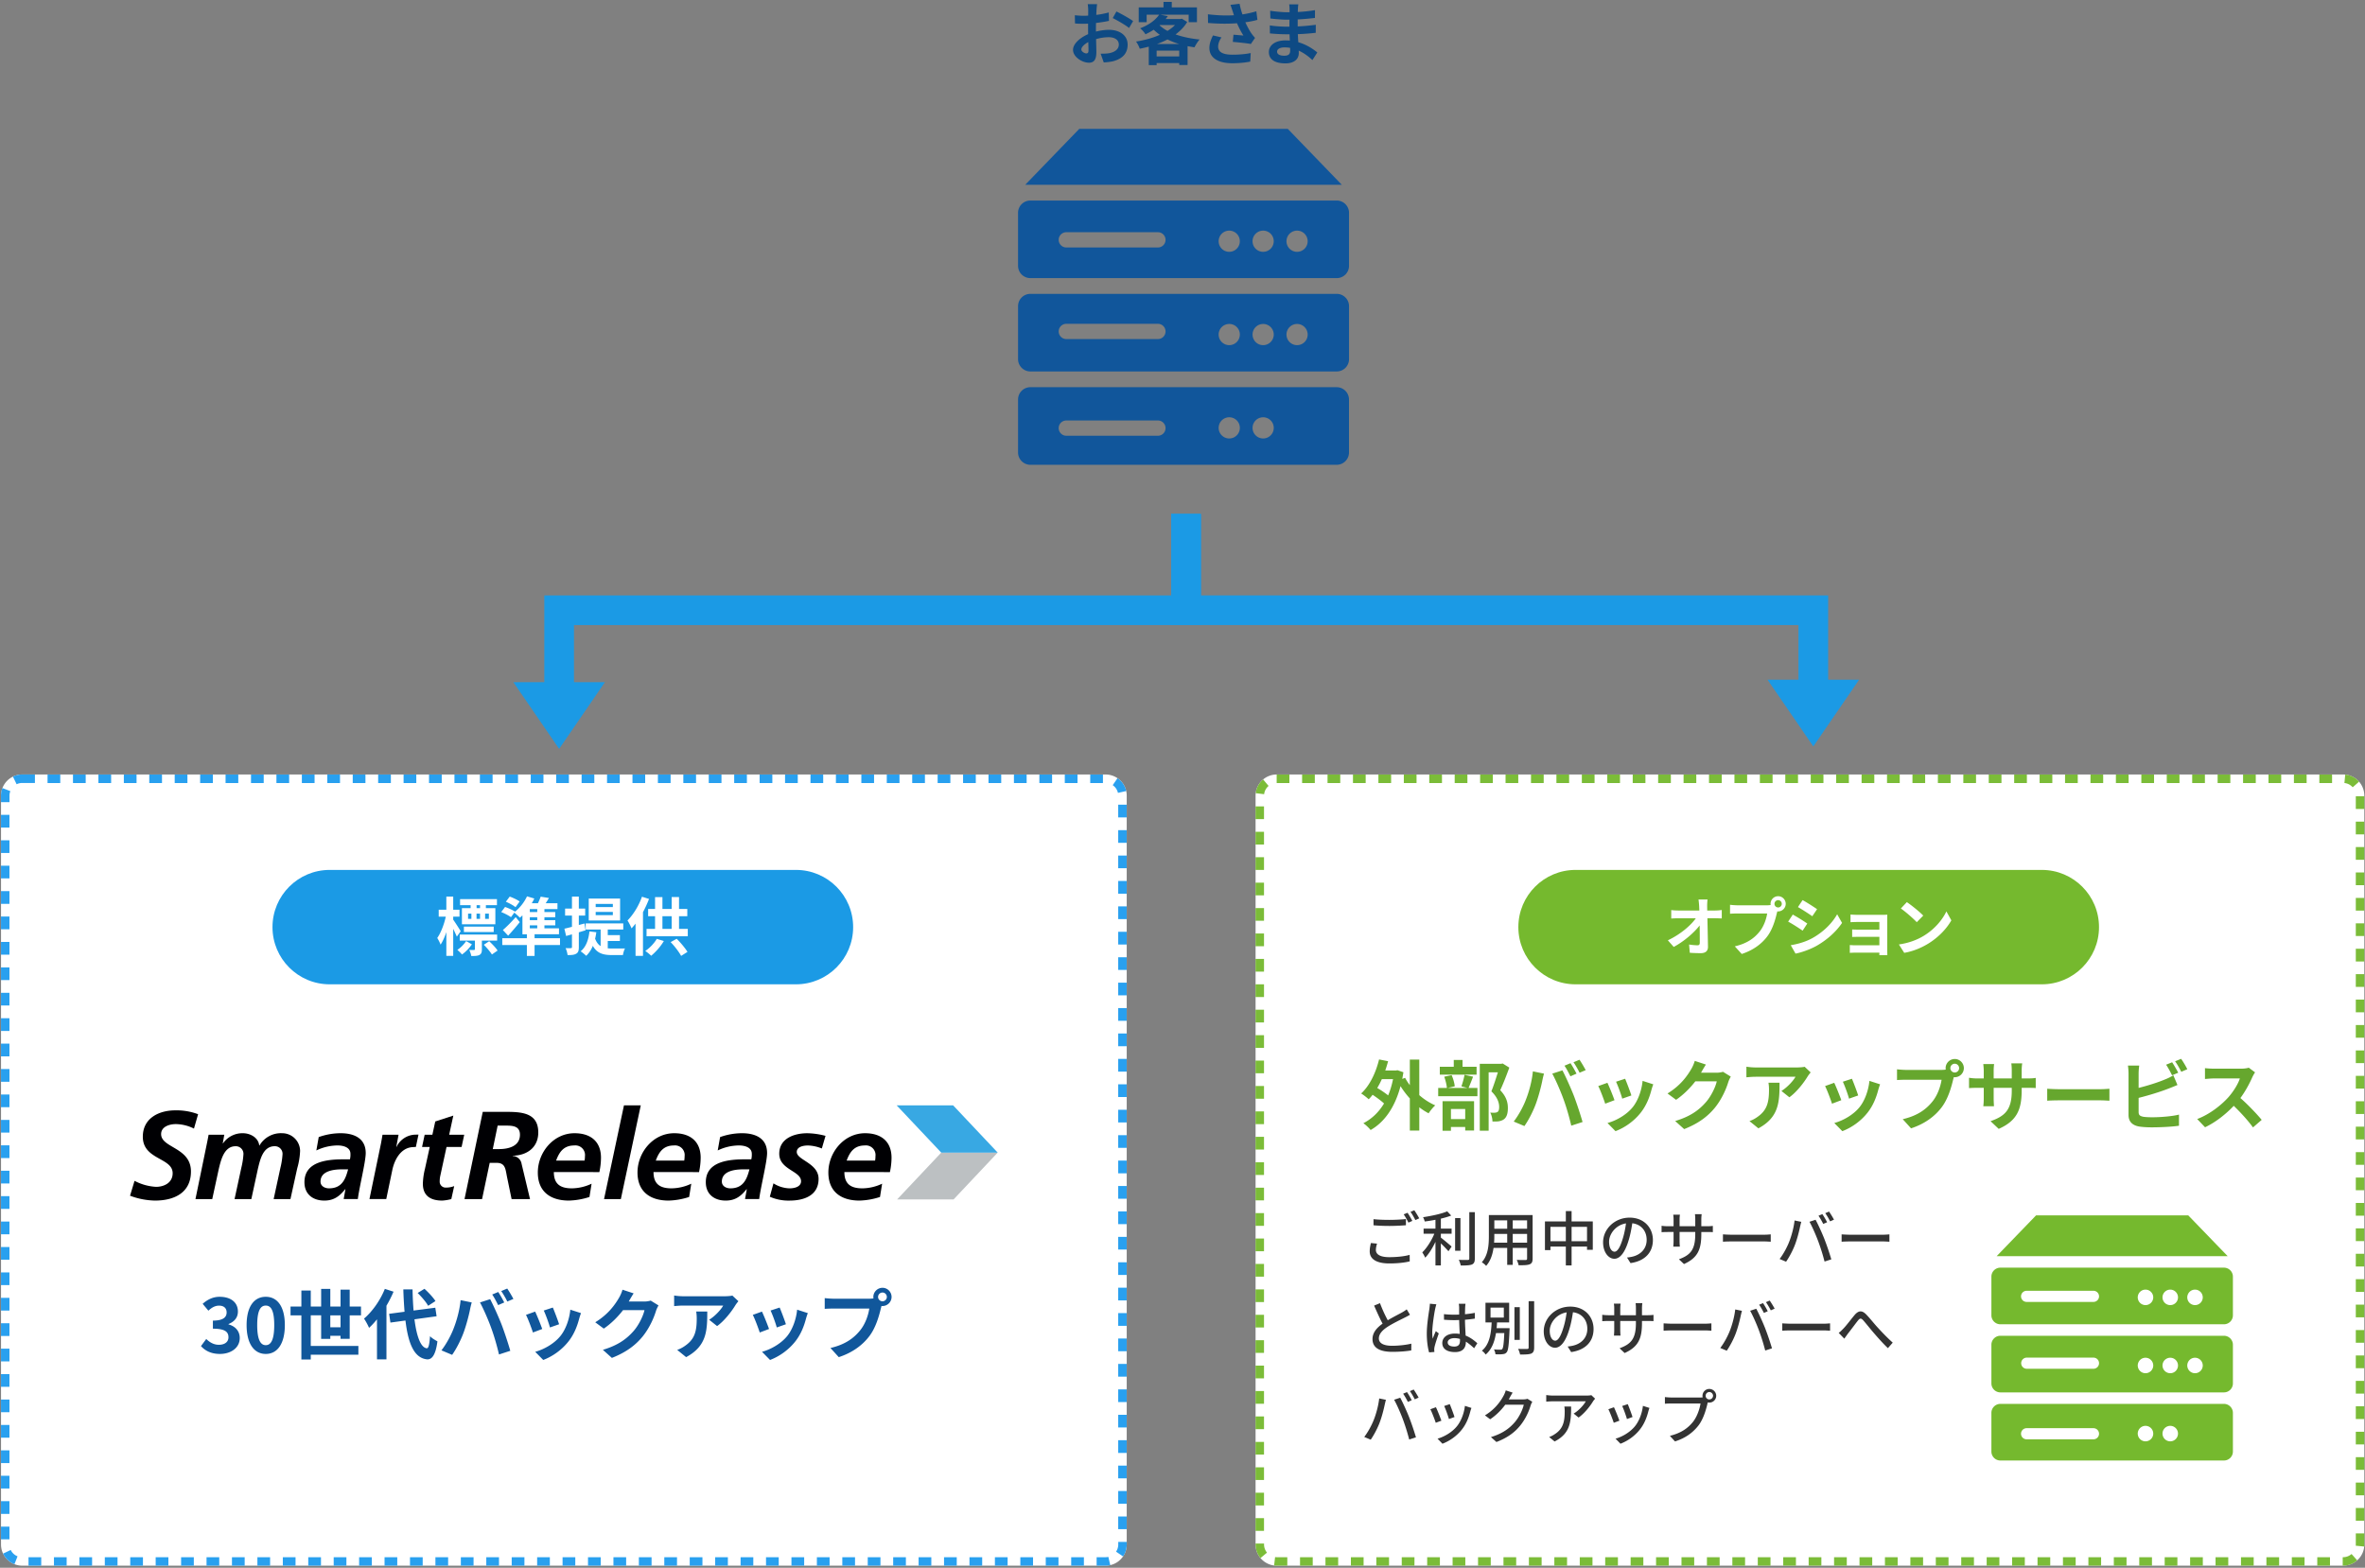
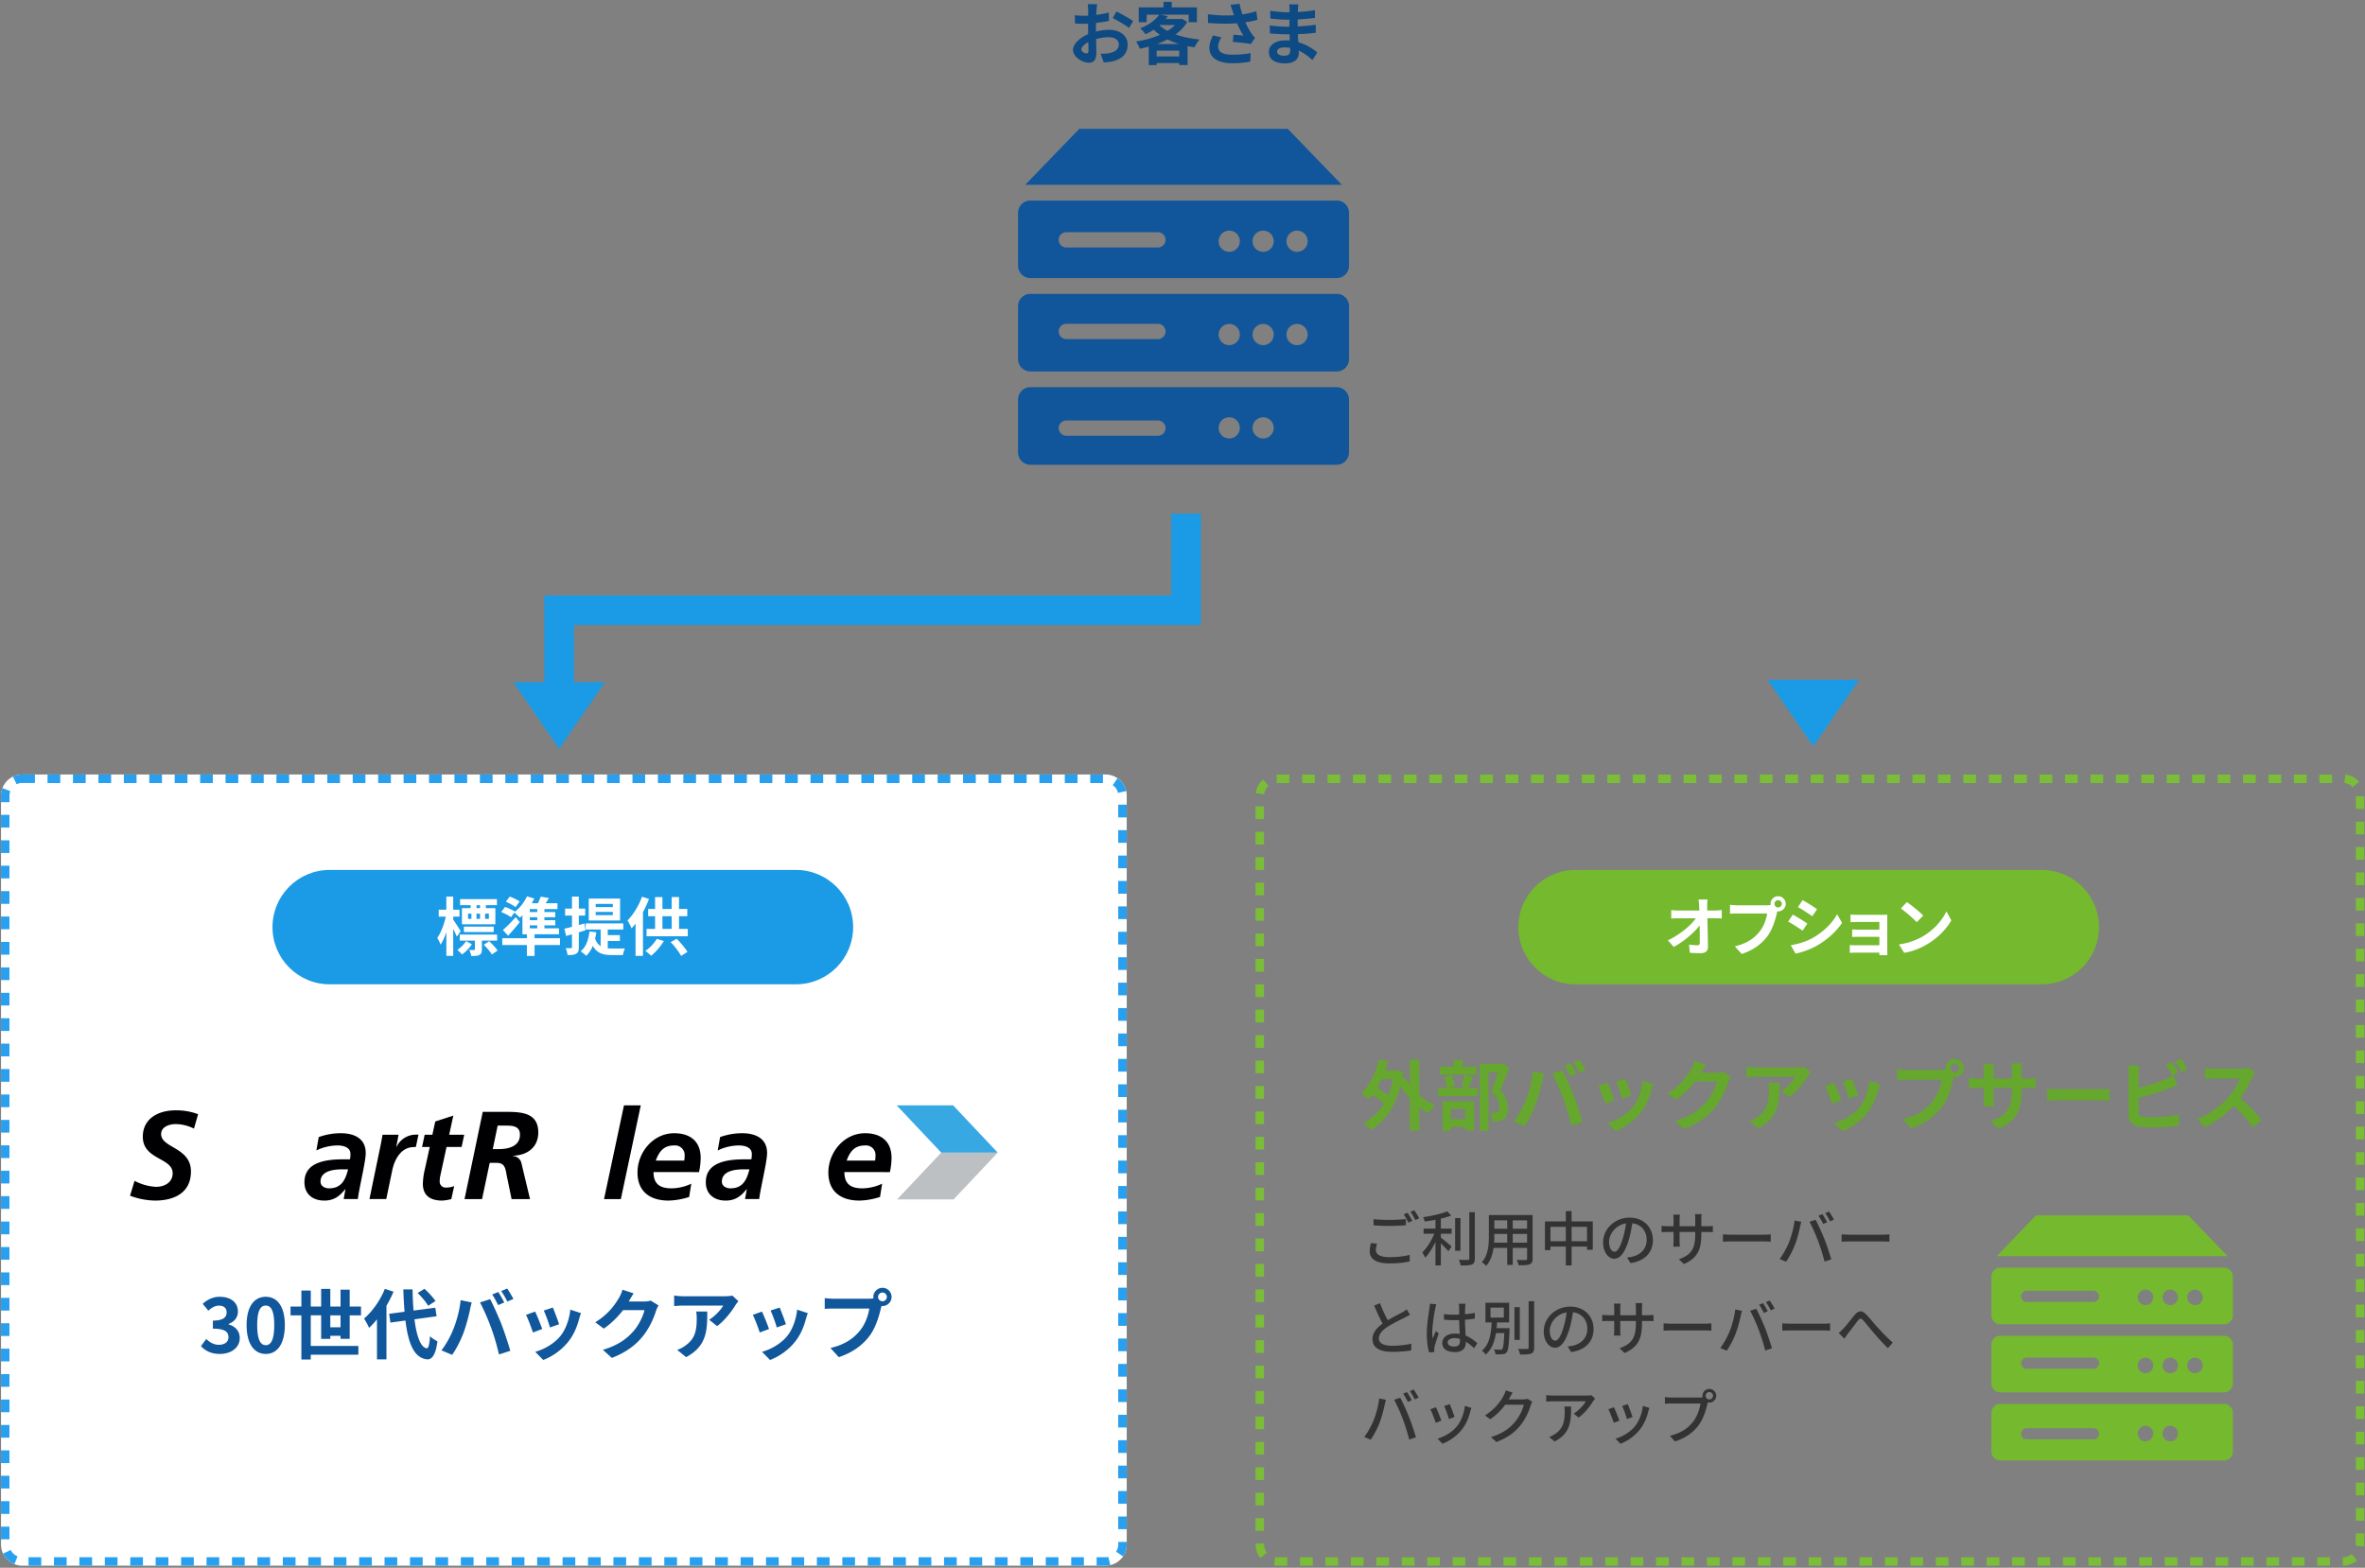
<svg xmlns="http://www.w3.org/2000/svg" version="1.1" x="0" y="0" width="558" height="370" viewBox="0 0 558 370" xml:space="preserve">
  <rect x="0" y="0" width="558" height="370" fill="#808080" stroke="none" />
  <style type="text/css">.st0{fill:#75b92e}.st1{enable-background:new}.st2{fill:#fff}.st3{fill:#1b9ae5}.st32{fill:#11569b}.st77{fill:#000003}</style>
  <g id="sv_x5F_case">
    <g class="st1">
      <path d="M258.707 2.378c-.016.352-.032.736-.048 1.137a19.705 19.705 0 002.945-.577l.048 1.985c-.912.208-2.017.368-3.057.496-.016.48-.016.977-.016 1.44v.593c1.088-.272 2.193-.417 3.073-.417 2.465 0 4.402 1.281 4.402 3.49 0 1.889-.992 3.312-3.537 3.953-.736.16-1.441.208-2.097.256l-.736-2.064c.72 0 1.409-.016 1.969-.112 1.297-.24 2.321-.88 2.321-2.049 0-1.088-.96-1.729-2.353-1.729-.993 0-2.033.16-3.009.448.032 1.265.064 2.513.064 3.058 0 1.984-.704 2.513-1.761 2.513-1.553 0-3.746-1.345-3.746-3.041 0-1.393 1.601-2.85 3.57-3.698-.016-.384-.016-.768-.016-1.136V5.579c-.304.016-.592.032-.849.032-1.072 0-1.697-.017-2.241-.08l-.032-1.938a17.79 17.79 0 002.209.129c.288 0 .608-.017.929-.032.016-.561.016-1.024.016-1.297 0-.336-.064-1.12-.112-1.408h2.209c-.049.288-.113.977-.145 1.393zm-2.401 10.227c.288 0 .512-.128.512-.672 0-.4-.016-1.137-.048-2.001-.977.528-1.633 1.185-1.633 1.745 0 .497.753.928 1.169.928zm11.044-7.634l-.96 1.633c-.769-.656-2.865-1.856-3.858-2.337l.88-1.553c1.233.592 3.09 1.648 3.938 2.257zm12.767.208c-.688 1.152-1.633 2.113-2.753 2.945 1.665.592 3.601.992 5.666 1.2-.4.448-.944 1.297-1.2 1.841a45.582 45.582 0 01-1.633-.271v4.449h-1.969v-.464h-5.33v.496h-1.857v-4.37c-.704.192-1.409.353-2.129.496-.16-.512-.56-1.296-.88-1.696 1.953-.304 3.922-.832 5.618-1.585a13.01 13.01 0 01-1.44-1.2 15.89 15.89 0 01-1.953 1.072c-.256-.448-.849-1.12-1.265-1.408 2.225-.849 3.698-2.033 4.498-3.218h-2.945v1.777h-1.873V1.737h5.843V.441h1.953v1.296h5.938v3.506h-1.953V3.466h-6.69l1.777.353c-.16.224-.336.448-.512.672h3.489l.32-.08 1.28.768zm-1.888 8.132V11.95h-5.33v1.361h5.33zm-.033-2.93a17.39 17.39 0 01-2.737-1.072c-.769.4-1.601.769-2.465 1.072h5.202zm-4.61-4.402a9.299 9.299 0 001.873 1.312c.672-.416 1.28-.881 1.761-1.377h-3.554l-.08.065zm16.721-4.833l2.161-.257c.16.849.4 1.713.672 2.514a24.276 24.276 0 003.282-.736l.256 2.017c-.816.24-1.841.433-2.849.576.464 1.04 1.024 2.033 1.424 2.609.272.4.577.752.865 1.072l-.993 1.44c-.896-.176-2.913-.384-4.258-.496l.16-1.696c.785.063 1.841.159 2.337.191a21.024 21.024 0 01-1.504-2.896c-1.905.144-4.098.159-6.835-.064l-.032-2.049c2.401.288 4.45.336 6.146.224-.128-.367-.224-.704-.32-.976-.128-.369-.304-.945-.512-1.473zm-2.897 9.843c0 1.345 1.2 1.921 3.393 1.921 1.745 0 3.153-.16 4.29-.385l-.112 2.018c-.912.176-2.353.384-4.306.384-3.265-.016-5.33-1.28-5.33-3.585 0-.977.304-1.89.848-2.978l2.001.464c-.512.753-.784 1.457-.784 2.161zm18.818-8.819c-.016.16-.016.399-.016.656a33.393 33.393 0 004.05-.433l-.016 1.841a61.397 61.397 0 01-4.066.353v1.648a49.244 49.244 0 004.274-.384l-.016 1.889c-1.44.16-2.689.271-4.226.319.032.608.064 1.265.112 1.905 2.017.576 3.554 1.648 4.482 2.417l-1.152 1.793c-.864-.801-1.953-1.649-3.233-2.226.016.225.016.417.016.593 0 1.36-1.041 2.417-3.153 2.417-2.561 0-3.906-.977-3.906-2.673 0-1.617 1.489-2.754 3.954-2.754.336 0 .672.017.993.049-.032-.497-.048-1.009-.064-1.489h-.833c-.928 0-2.753-.08-3.81-.208l-.016-1.889c1.041.192 3.009.304 3.858.304h.768c0-.527 0-1.104.016-1.648h-.592c-1.008 0-2.865-.144-3.921-.288l-.048-1.824c1.152.191 2.977.352 3.954.352h.625v-.752c0-.304-.032-.801-.096-1.104h2.161c-.051.32-.083.72-.099 1.136zm-3.233 10.98c.848 0 1.409-.24 1.409-1.169 0-.176 0-.4-.016-.688a9.024 9.024 0 00-1.312-.111c-1.137 0-1.761.448-1.761.992-.001.608.575.976 1.68.976z" fill="#0e4a84" />
    </g>
    <g id="グループ_18413_00000003814933412526900910000006873678443444036262_" transform="translate(20.4 175.286)">
      <g id="長方形_5024_00000039119645419224129910000003632985923667013798_">
        <path class="st2" d="M-25.159 7.502h255.6a5 5 0 015 5v176.727a5 5 0 01-5 5h-255.6a5 5 0 01-5-5V12.502a5 5 0 015-5z" transform="translate(10)" />
        <path d="M230.441 194.229h-2.102v-2h2.102c.227 0 .452-.025.667-.074l.446 1.949a4.984 4.984 0 01-1.113.125zm-5.102 0h-3v-2h3v2zm-6 0h-3v-2h3v2zm-6 0h-3v-2h3v2zm-6 0h-3v-2h3v2zm-6 0h-3v-2h3v2zm-6 0h-3v-2h3v2zm-6 0h-3v-2h3v2zm-6 0h-3v-2h3v2zm-6 0h-3v-2h3v2zm-6 0h-3v-2h3v2zm-6 0h-3v-2h3v2zm-6 0h-3v-2h3v2zm-6 0h-3v-2h3v2zm-6 0h-3v-2h3v2zm-6 0h-3v-2h3v2zm-6 0h-3v-2h3v2zm-6 0h-3v-2h3v2zm-6 0h-3v-2h3v2zm-6 0h-3v-2h3v2zm-6 0h-3v-2h3v2zm-6 0h-3v-2h3v2zm-6 0h-3v-2h3v2zm-6 0h-3v-2h3v2zm-6 0h-3v-2h3v2zm-6 0h-3v-2h3v2zm-6 0h-3v-2h3v2zm-6 0h-3v-2h3v2zm-6 0h-3v-2h3v2zm-6 0h-3v-2h3v2zm-6 0h-3v-2h3v2zm-6 0h-3v-2h3v2zm-6 0h-3v-2h3v2zm-6 0h-3v-2h3v2zm-6 0h-3v-2h3v2zm-6 0h-3v-2h3v2zm-6 0h-3v-2h3v2zm-6 0h-3v-2h3v2zm-6 0h-3v-2h3v2zm-6 0h-3v-2h3v2zm-6 0h-3v-2h3v2zm-6 0h-3v-2h3v2zm-6 0h-3v-2h3v2zm-6.332-.347a4.99 4.99 0 01-2.679-2.497l1.805-.863a2.988 2.988 0 001.607 1.499l-.733 1.861zm261.571-1.844l-1.654-1.123a2.997 2.997 0 00.518-1.687v-.612h2v.612a4.997 4.997 0 01-.864 2.81zm-262.737-4.025h-2v-3h2v3zm263.6-2.397h-2v-3h2v3zm-263.6-3.603h-2v-3h2v3zm263.6-2.397h-2v-3h2v3zm-263.6-3.603h-2v-3h2v3zm263.6-2.397h-2v-3h2v3zm-263.6-3.603h-2v-3h2v3zm263.6-2.397h-2v-3h2v3zm-263.6-3.603h-2v-3h2v3zm263.6-2.397h-2v-3h2v3zm-263.6-3.603h-2v-3h2v3zm263.6-2.397h-2v-3h2v3zm-263.6-3.603h-2v-3h2v3zm263.6-2.397h-2v-3h2v3zm-263.6-3.603h-2v-3h2v3zm263.6-2.397h-2v-3h2v3zm-263.6-3.603h-2v-3h2v3zm263.6-2.397h-2v-3h2v3zm-263.6-3.603h-2v-3h2v3zm263.6-2.397h-2v-3h2v3zm-263.6-3.603h-2v-3h2v3zm263.6-2.397h-2v-3h2v3zm-263.6-3.603h-2v-3h2v3zm263.6-2.397h-2v-3h2v3zm-263.6-3.603h-2v-3h2v3zm263.6-2.397h-2v-3h2v3zm-263.6-3.603h-2v-3h2v3zm263.6-2.397h-2v-3h2v3zm-263.6-3.603h-2v-3h2v3zm263.6-2.397h-2v-3h2v3zm-263.6-3.603h-2v-3h2v3zm263.6-2.397h-2v-3h2v3zm-263.6-3.603h-2v-3h2v3zm263.6-2.397h-2v-3h2v3zm-263.6-3.603h-2v-3h2v3zm263.6-2.397h-2v-3h2v3zm-263.6-3.603h-2v-3h2v3zm263.6-2.397h-2v-3h2v3zm-263.6-3.603h-2v-3h2v3zm263.6-2.397h-2v-3h2v3zm-263.6-3.603h-2v-3h2v3zm263.6-2.397h-2v-3h2v3zm-263.6-3.603h-2v-3h2v3zm263.6-2.397h-2v-3h2v3zm-263.6-3.603h-2v-3h2v3zm263.6-2.397h-2v-3h2v3zm-263.6-3.603h-2v-3h2v3zm263.6-2.397h-2v-3h2v3zm-263.6-3.603h-2v-3h2v3zm263.6-2.397h-2v-3h2v3zm-263.6-3.603h-2v-3h2v3zm263.6-2.397h-2v-3h2v3zm-263.6-3.603h-2v-3h2v3zm263.6-2.397h-2v-3h2v3zm-263.6-3.603h-2v-3h2v3zm263.6-2.397h-2v-3h2v3zm-263.6-3.603h-2v-3h2v3zm263.6-2.397h-2v-3h2v3zm-263.6-3.603h-2v-1.511c0-.628.115-1.24.342-1.819l1.862.729a2.993 2.993 0 00-.204 1.091v1.51zm261.528-2.171a2.987 2.987 0 00-1.235-1.817l1.131-1.65a4.993 4.993 0 012.056 3.03l-1.952.437zm-259.83-2.044l-.868-1.801a4.971 4.971 0 012.168-.495h3.001v2h-3a3.004 3.004 0 00-1.301.296zm256.302-.296h-3v-2h3v2zm-6 0h-3v-2h3v2zm-6 0h-3v-2h3v2zm-6 0h-3v-2h3v2zm-6 0h-3v-2h3v2zm-6 0h-3v-2h3v2zm-6 0h-3v-2h3v2zm-6 0h-3v-2h3v2zm-6 0h-3v-2h3v2zm-6 0h-3v-2h3v2zm-6 0h-3v-2h3v2zm-6 0h-3v-2h3v2zm-6 0h-3v-2h3v2zm-6 0h-3v-2h3v2zm-6 0h-3v-2h3v2zm-6 0h-3v-2h3v2zm-6 0h-3v-2h3v2zm-6 0h-3v-2h3v2zm-6 0h-3v-2h3v2zm-6 0h-3v-2h3v2zm-6 0h-3v-2h3v2zm-6 0h-3v-2h3v2zm-6 0h-3v-2h3v2zm-6 0h-3v-2h3v2zm-6 0h-3v-2h3v2zm-6 0h-3v-2h3v2zm-6 0h-3v-2h3v2zm-6 0h-3v-2h3v2zm-6 0h-3v-2h3v2zm-6 0h-3v-2h3v2zm-6 0h-3v-2h3v2zm-6 0h-3v-2h3v2zm-6 0h-3v-2h3v2zm-6 0h-3v-2h3v2zm-6 0h-3v-2h3v2zm-6 0h-3v-2h3v2zm-6 0h-3v-2h3v2zm-6 0h-3v-2h3v2zm-6 0h-3v-2h3v2zm-6 0h-3v-2h3v2zm-6 0h-3v-2h3v2zm-6 0h-3v-2h3v2z" fill="#29a0ef" transform="translate(10)" />
      </g>
    </g>
    <g id="グループ_18416_00000007426032816952117740000016978680888488410040_" transform="translate(-19.6)">
      <g id="長方形_5025_00000137851680427732902600000014321129550700175781_">
-         <path class="st2" d="M-25.159 7.502h251.6a5 5 0 015 5v176.727a5 5 0 01-5 5h-251.6a5 5 0 01-5-5V12.502a5 5 0 015-5z" transform="translate(346 175.286)" />
        <path d="M226.441 194.229h-.102v-2h.102c.733 0 1.439-.268 1.987-.753l1.326 1.498a4.997 4.997 0 01-3.313 1.255zm-3.102 0h-3v-2h3v2zm-6 0h-3v-2h3v2zm-6 0h-3v-2h3v2zm-6 0h-3v-2h3v2zm-6 0h-3v-2h3v2zm-6 0h-3v-2h3v2zm-6 0h-3v-2h3v2zm-6 0h-3v-2h3v2zm-6 0h-3v-2h3v2zm-6 0h-3v-2h3v2zm-6 0h-3v-2h3v2zm-6 0h-3v-2h3v2zm-6 0h-3v-2h3v2zm-6 0h-3v-2h3v2zm-6 0h-3v-2h3v2zm-6 0h-3v-2h3v2zm-6 0h-3v-2h3v2zm-6 0h-3v-2h3v2zm-6 0h-3v-2h3v2zm-6 0h-3v-2h3v2zm-6 0h-3v-2h3v2zm-6 0h-3v-2h3v2zm-6 0h-3v-2h3v2zm-6 0h-3v-2h3v2zm-6 0h-3v-2h3v2zm-6 0h-3v-2h3v2zm-6 0h-3v-2h3v2zm-6 0h-3v-2h3v2zm-6 0h-3v-2h3v2zm-6 0h-3v-2h3v2zm-6 0h-3v-2h3v2zm-6 0h-3v-2h3v2zm-6 0h-3v-2h3v2zm-6 0h-3v-2h3v2zm-6 0h-3v-2h3v2zm-6 0h-3v-2h3v2zm-6 0h-3v-2h3v2zm-6 0h-3v-2h3v2zm-6 0h-3v-2h3v2zm-6 0h-3v-2h3v2zm-6 0h-3v-2h3v2zm-6 0h-2.498c-.209 0-.416-.013-.619-.037l.236-1.986c.125.015.253.023.382.023h2.498v2zm-6.336-1.795a5.007 5.007 0 01-1.162-3.205v-.216h2v.216c0 .702.248 1.385.697 1.922l-1.535 1.283zm260.414-2.719l-1.99-.199c.01-.094.014-.189.014-.287v-2.612h2v2.612c0 .164-.008.326-.024.486zm-259.576-3.702h-2v-3h2v3zm259.6-2.397h-2v-3h2v3zm-259.6-3.603h-2v-3h2v3zm259.6-2.397h-2v-3h2v3zm-259.6-3.603h-2v-3h2v3zm259.6-2.397h-2v-3h2v3zm-259.6-3.603h-2v-3h2v3zm259.6-2.397h-2v-3h2v3zm-259.6-3.603h-2v-3h2v3zm259.6-2.397h-2v-3h2v3zm-259.6-3.603h-2v-3h2v3zm259.6-2.397h-2v-3h2v3zm-259.6-3.603h-2v-3h2v3zm259.6-2.397h-2v-3h2v3zm-259.6-3.603h-2v-3h2v3zm259.6-2.397h-2v-3h2v3zm-259.6-3.603h-2v-3h2v3zm259.6-2.397h-2v-3h2v3zm-259.6-3.603h-2v-3h2v3zm259.6-2.397h-2v-3h2v3zm-259.6-3.603h-2v-3h2v3zm259.6-2.397h-2v-3h2v3zm-259.6-3.603h-2v-3h2v3zm259.6-2.397h-2v-3h2v3zm-259.6-3.603h-2v-3h2v3zm259.6-2.397h-2v-3h2v3zm-259.6-3.603h-2v-3h2v3zm259.6-2.397h-2v-3h2v3zm-259.6-3.603h-2v-3h2v3zm259.6-2.397h-2v-3h2v3zm-259.6-3.603h-2v-3h2v3zm259.6-2.397h-2v-3h2v3zm-259.6-3.603h-2v-3h2v3zm259.6-2.397h-2v-3h2v3zm-259.6-3.603h-2v-3h2v3zm259.6-2.397h-2v-3h2v3zm-259.6-3.603h-2v-3h2v3zm259.6-2.397h-2v-3h2v3zm-259.6-3.603h-2v-3h2v3zm259.6-2.397h-2v-3h2v3zm-259.6-3.603h-2v-3h2v3zm259.6-2.397h-2v-3h2v3zm-259.6-3.603h-2v-3h2v3zm259.6-2.397h-2v-3h2v3zm-259.6-3.603h-2v-3h2v3zm259.6-2.397h-2v-3h2v3zm-259.6-3.603h-2v-3h2v3zm259.6-2.397h-2v-3h2v3zm-259.6-3.603h-2v-3h2v3zm259.6-2.397h-2v-3h2v3zm-259.6-3.603h-2v-3h2v3zm259.6-2.397h-2v-3h2v3zm-259.6-3.603h-2v-3h2v3zm259.6-2.397h-2v-3h2v3zm-259.6-3.603h-2v-3h2v3zm259.6-2.397h-2v-3h2v3zm-259.6-3.603h-2v-3h2v3zm259.6-2.397h-2v-3h2v3zm-259.578-3.48l-1.985-.242a4.98 4.98 0 011.747-3.219l1.287 1.531a2.986 2.986 0 00-1.049 1.93zm256.832-1.614a2.99 2.99 0 00-1.953-1.005l.197-1.99a4.983 4.983 0 013.258 1.675l-1.502 1.32zm-4.855-1.02h-3v-2h3v2zm-6 0h-3v-2h3v2zm-6 0h-3v-2h3v2zm-6 0h-3v-2h3v2zm-6 0h-3v-2h3v2zm-6 0h-3v-2h3v2zm-6 0h-3v-2h3v2zm-6 0h-3v-2h3v2zm-6 0h-3v-2h3v2zm-6 0h-3v-2h3v2zm-6 0h-3v-2h3v2zm-6 0h-3v-2h3v2zm-6 0h-3v-2h3v2zm-6 0h-3v-2h3v2zm-6 0h-3v-2h3v2zm-6 0h-3v-2h3v2zm-6 0h-3v-2h3v2zm-6 0h-3v-2h3v2zm-6 0h-3v-2h3v2zm-6 0h-3v-2h3v2zm-6 0h-3v-2h3v2zm-6 0h-3v-2h3v2zm-6 0h-3v-2h3v2zm-6 0h-3v-2h3v2zm-6 0h-3v-2h3v2zm-6 0h-3v-2h3v2zm-6 0h-3v-2h3v2zm-6 0h-3v-2h3v2zm-6 0h-3v-2h3v2zm-6 0h-3v-2h3v2zm-6 0h-3v-2h3v2zm-6 0h-3v-2h3v2zm-6 0h-3v-2h3v2zm-6 0h-3v-2h3v2zm-6 0h-3v-2h3v2zm-6 0h-3v-2h3v2zm-6 0h-3v-2h3v2zm-6 0h-3v-2h3v2zm-6 0h-3v-2h3v2zm-6 0h-3v-2h3v2zm-6 0h-3v-2h3v2zm-5.999 0h-3v-2h3v2z" fill="#7bbc38" transform="translate(346 175.286)" />
      </g>
    </g>
    <polygon class="st3" points="135.424,166.137 128.424,166.137 128.424,140.525 276.341,140.525 276.341,121.232 283.341,121.232 283.341,147.525 135.424,147.525" />
-     <polygon class="st3" points="431.335,165.997 424.335,165.997 424.335,147.522 276.341,147.522 276.341,121.372 283.341,121.372 283.341,140.522 431.335,140.522" />
    <path id="パス_110805_00000090296104591325427250000011156874278748405126_" class="st3" d="M131.924 176.745l-10.8-15.743h21.6l-10.8 15.743z" />
    <path id="パス_110806_00000011728364962635429740000009437150480420011694_" class="st3" d="M427.835 176.168l-10.8-15.745h21.6l-10.8 15.745z" />
    <g id="グループ_18421_00000024720241893526767160000017716933411566001040_" transform="translate(20 -11.627)">
      <path id="パス_1027_00000114758017081978721200000000095597496338910851_" class="st77" d="M25.764 277.988a9.827 9.827 0 00-4.289-1.062c-1.478 0-3.46.59-3.46 2.36 0 3.3 7.038 3.1 7.038 8.819 0 5.046-3.963 6.872-8.487 6.872a17.502 17.502 0 01-5.885-1.147l1.064-3.513a12.294 12.294 0 005.059 1.416c1.981 0 3.932-1 3.932-3.215 0-3.718-7.039-3.128-7.039-8.614 0-4.336 3.728-6.224 7.69-6.224a14.44 14.44 0 015.353.914l-.976 3.394z" />
-       <path id="パス_1028_00000090262758426979720620000000564167065717918891_" class="st77" d="M28.896 281.115c.118-.59.236-1.21.324-1.683h3.7l-.358 2.037h.06a5.557 5.557 0 014.672-2.39c1.8 0 3.666 1.062 3.871 2.891h.061a5.85 5.85 0 015.351-2.891 4.23 4.23 0 014.23 4.159 17.248 17.248 0 01-.679 4.128l-1.6 7.257h-3.963l1.6-7.4c.266-1.064.434-2.151.5-3.246a1.793 1.793 0 00-1.755-1.829h-.109c-2.75 0-3.43 3.185-3.934 5.251l-1.567 7.227h-3.959l1.6-7.4c.267-1.064.435-2.15.5-3.245a1.792 1.792 0 00-1.754-1.829h-.11c-2.691 0-3.43 3.215-3.932 5.251l-1.568 7.226h-3.96l2.779-13.514z" />
      <path id="パス_1029_00000018959105728428299660000017192266961157623464_" class="st77" d="M61.502 292.294h-.061c-1.363 1.711-2.725 2.683-4.91 2.683-2.75 0-4.7-1.534-4.7-4.335 0-5.013 5.62-5.4 9.346-5.4h1.39c.099-.426.138-.863.118-1.3 0-1.533-1.655-1.976-3.047-1.976a11.731 11.731 0 00-5 1.181l.561-3.155a15.507 15.507 0 015.175-.914c3.047 0 5.916 1.12 5.916 4.688 0 2.036-1.506 8-1.864 10.856h-3.339l.415-2.328zm-3.872-.206c2.957 0 3.872-2.036 4.5-4.483h-1.389c-1.922 0-5.117.324-5.117 2.89 0 1.062 1 1.594 2.011 1.594" />
      <path id="パス_1030_00000138552192963967518050000010978627285558446504_" class="st77" d="M93.901 274.036h4.88c3.815 0 8.22-.06 8.22 4.865 0 3.541-2.66 5.429-6.03 5.487v.059a2.207 2.207 0 012.1 1.889l1.981 8.287h-4.346l-1-4.837c-.472-2.183-.353-3.716-2.6-3.716h-1.565l-1.8 8.553h-4.14l4.3-20.587zm2.367 8.788h1.5c2.219 0 4.91-.676 4.91-3.391 0-2.151-1.864-2.151-3.548-2.151h-1.713l-1.149 5.542z" />
-       <path id="パス_1031_00000023248782215528377920000012582136416854560434_" class="st77" d="M110.676 288.253c0 2.8 1.509 3.835 4.23 3.835a11.155 11.155 0 004.673-1.093l-.5 3.128c-1.567.52-3.202.807-4.852.854-4.378 0-7.334-2.121-7.334-6.635 0-4.72 3.664-9.262 8.666-9.262 3.756 0 6.238 1.917 6.238 5.781a16.415 16.415 0 01-.385 3.393l-10.736-.001zm7.247-2.715c.06-.341.09-.686.091-1.032a2.27 2.27 0 00-2.516-2.536c-2.457 0-3.522 1.475-4.289 3.567l6.714.001z" />
      <path id="パス_1032_00000061443099767016691160000008961256272514878339_" class="st77" d="M127.222 272.502h3.963l-4.7 22.121h-3.965l4.702-22.121z" />
      <path id="パス_1033_00000046320184733820718310000015400828008397110683_" class="st77" d="M134.192 288.253c0 2.8 1.506 3.835 4.231 3.835a11.16 11.16 0 004.674-1.093l-.5 3.128c-1.567.52-3.202.808-4.852.854-4.374 0-7.333-2.121-7.333-6.635 0-4.72 3.665-9.262 8.665-9.262 3.754 0 6.238 1.917 6.238 5.781a16.412 16.412 0 01-.382 3.393l-10.741-.001zm7.247-2.715a6.05 6.05 0 00.088-1.032 2.27 2.27 0 00-2.514-2.536c-2.455 0-3.519 1.475-4.287 3.567l6.713.001z" />
      <path id="パス_1034_00000008124738594552057090000013225024140206005653_" class="st77" d="M156.199 292.294h-.058c-1.362 1.711-2.72 2.683-4.911 2.683-2.748 0-4.7-1.534-4.7-4.335 0-5.013 5.621-5.4 9.346-5.4h1.39c.098-.426.137-.863.117-1.3 0-1.533-1.656-1.976-3.046-1.976a11.731 11.731 0 00-5 1.181l.563-3.155a15.503 15.503 0 015.175-.914c3.044 0 5.914 1.12 5.914 4.688 0 2.036-1.506 8-1.864 10.856h-3.344l.418-2.328zm-3.875-.206c2.956 0 3.875-2.036 4.5-4.483h-1.39c-1.923 0-5.118.324-5.118 2.89 0 1.062 1 1.594 2.012 1.594" />
-       <path id="パス_1035_00000080924512916382219660000015878977914164922525_" class="st77" d="M173.904 282.682a9.45 9.45 0 00-3.253-.709c-1.182 0-2.662.325-2.662 1.534 0 1.918 5.147 2.627 5.147 6.343 0 3.953-3.462 5.131-6.862 5.131a10.895 10.895 0 01-4.642-.914l.86-3.155a7.457 7.457 0 003.785 1.179c1.331 0 2.725-.442 2.725-1.682 0-2.448-5.145-2.683-5.145-6.488 0-3.569 3.459-4.838 6.6-4.838 1.459.027 2.91.236 4.318.62l-.871 2.979z" />
      <path id="パス_1036_00000028291065171517436130000004353281219093095609_" class="st77" d="M179.225 288.253c0 2.8 1.505 3.835 4.23 3.835a11.158 11.158 0 004.673-1.093l-.5 3.128c-1.566.52-3.2.808-4.849.854-4.374 0-7.333-2.121-7.333-6.635 0-4.72 3.668-9.262 8.665-9.262 3.754 0 6.238 1.917 6.238 5.781a16.482 16.482 0 01-.383 3.393l-10.741-.001zm7.246-2.715c.058-.341.087-.686.086-1.032a2.265 2.265 0 00-2.509-2.536c-2.455 0-3.521 1.475-4.29 3.567l6.713.001z" />
      <path id="パス_1037_00000142170409844585920050000009380127756772233627_" class="st77" d="M78.01 279.415a5.052 5.052 0 00-4.446 2.877h-.059l.532-2.861h-3.784c-.119.708-.238 1.386-.359 2.035l-2.725 13.156h3.964l1.42-6.812c.5-2.447 1.988-5.284 4.793-5.449.3-.017.54-.035.773-.044l.619-2.914c-.247 0-.491.014-.735.014" />
      <path id="パス_1038_00000140004555076226303850000005961888016825477562_" class="st77" d="M85.359 282.323h3.549l.622-2.891h-3.55l.977-4.512-4.261 1.386-.68 3.126h-1.82l-.614 2.891h1.812l-1.123 5.132a16.475 16.475 0 00-.5 3.541c0 2.922 1.893 3.981 4.583 3.981a10.6 10.6 0 002.13-.353l.68-3.067a5.326 5.326 0 01-1.922.353 1.4 1.4 0 01-1.5-1.292v-.001a1.382 1.382 0 010-.182c0-.497.06-.992.178-1.475l1.439-6.637z" />
      <path id="パス_1039_00000044862392275028997390000015504256853301997466_" d="M191.683 294.683l.019.017h13.292l10.4-11.042h-13.318l-10.393 11.025z" fill="#bcc0c2" />
      <path id="パス_1040_00000011737663621362060620000000211476642339656325_" d="M204.88 272.502h-13.325l10.524 11.156h13.322l-10.521-11.156z" fill="#38a8e3" />
    </g>
    <g id="グループ_19600_00000036970869758683474000000015712789978684930491_" transform="translate(-8.9 126.808)">
      <path id="長方形_4906_00000124164053948918019320000001623621059454294946_" class="st0" d="M380.642 78.502h110c7.456 0 13.5 6.044 13.5 13.5s-6.044 13.5-13.5 13.5h-110c-7.456 0-13.5-6.044-13.5-13.5s6.044-13.5 13.5-13.5z" />
      <g class="st1">
        <path class="st2" d="M411.687 87.002c0 .33.015.69.015 1.08h1.875c.495 0 1.2-.06 1.56-.12v1.995c-.48-.015-1.05-.045-1.455-.045h-1.935c.045 2.19.105 4.695.135 6.72.015.96-.54 1.515-1.68 1.515a36.07 36.07 0 01-2.61-.09l-.165-1.949c.675.119 1.485.18 1.995.18.375 0 .525-.195.525-.63 0-1.005 0-2.505-.03-4.05-1.32 1.725-3.75 3.81-6.12 5.069l-1.38-1.56c2.925-1.38 5.4-3.495 6.6-5.205h-4.095c-.54 0-1.185.03-1.71.061v-1.995c.435.06 1.155.104 1.665.104h4.965c-.015-.39-.03-.75-.045-1.08a19 19 0 00-.15-1.515h2.13c-.06.465-.09 1.05-.09 1.515zm16.755-2.295c.975 0 1.785.811 1.785 1.801 0 .975-.81 1.784-1.785 1.784-.06 0-.135 0-.195-.015-.045.165-.075.315-.12.45-.345 1.47-.99 3.795-2.25 5.46-1.35 1.8-3.36 3.284-6.03 4.154l-1.635-1.8c2.97-.69 4.665-1.995 5.88-3.524.99-1.245 1.56-2.94 1.755-4.23h-6.975c-.69 0-1.41.03-1.785.061v-2.115c.435.06 1.29.12 1.785.12h6.945c.21 0 .54-.016.855-.061-.015-.09-.03-.18-.03-.284 0-.99.81-1.801 1.8-1.801zm0 2.655c.465 0 .855-.39.855-.854 0-.48-.39-.87-.855-.87a.87.87 0 00-.87.87c0 .465.39.854.87.854zm6.87 3.795l-1.095 1.68c-.855-.585-2.415-1.604-3.42-2.13l1.095-1.665a42.66 42.66 0 013.42 2.115zm1.215 3.435c2.55-1.425 4.635-3.479 5.834-5.624l1.155 2.039c-1.395 2.07-3.51 3.976-5.97 5.385-1.53.87-3.675 1.62-5.01 1.86l-1.125-1.979c1.681-.286 3.481-.781 5.116-1.681zm1.095-6.824l-1.125 1.665c-.84-.585-2.4-1.605-3.39-2.16l1.095-1.65c.99.539 2.64 1.605 3.42 2.145zm9.75 1.335h5.67c.36 0 .915-.016 1.155-.03-.015.195-.015.69-.015 1.005v7.53c0 .239.015.749.015 1.02h-1.89c.015-.135.015-.375.015-.6h-5.685c-.42 0-1.035.029-1.29.045v-1.846c.255.03.765.061 1.305.061h5.669v-1.995h-4.785c-.57 0-1.29.015-1.635.03v-1.771c.39.03 1.065.045 1.635.045h4.785v-1.814h-4.95c-.555 0-1.5.03-1.86.06v-1.814c.391.043 1.306.074 1.861.074zm15.3 5.024c2.565-1.515 4.515-3.81 5.459-5.835l1.17 2.115c-1.14 2.025-3.135 4.095-5.55 5.55-1.515.915-3.45 1.755-5.564 2.115l-1.26-1.98c2.34-.33 4.29-1.095 5.745-1.965zm0-4.845l-1.53 1.56c-.78-.84-2.655-2.475-3.75-3.239l1.41-1.5c1.051.705 3 2.264 3.87 3.179z" />
      </g>
    </g>
    <g class="st1">
      <path d="M324.628 295.022c0 .995.981 1.682 3.138 1.682 1.905 0 3.698-.21 4.833-.547l.014 1.541c-1.092.28-2.829.49-4.804.49-3.012 0-4.637-1.009-4.637-2.844 0-.756.154-1.429.28-1.975l1.443.14c-.154.533-.267 1.01-.267 1.513zm3.194-7.115c1.359 0 2.858-.084 3.894-.196v1.457c-.966.084-2.577.168-3.894.168-1.429 0-2.633-.057-3.754-.154v-1.442c1.023.111 2.311.167 3.754.167zm5.407.239l-.925.406c-.28-.574-.728-1.415-1.121-1.947l.911-.378c.351.503.855 1.372 1.135 1.919zm1.625-.603l-.91.406c-.308-.603-.756-1.415-1.149-1.934l.896-.378c.365.519.897 1.402 1.163 1.906zm5.105 2.423h2.535v1.205h-2.535v.925c.687.504 2.157 1.765 2.535 2.101l-.742 1.106a34.132 34.132 0 00-1.793-1.849v5.196h-1.275v-5.561c-.686 1.442-1.555 2.857-2.423 3.74-.14-.379-.476-.925-.686-1.261 1.064-1.009 2.185-2.788 2.843-4.398h-2.535v-1.205h2.801v-2.087c-.854.168-1.723.309-2.535.406a3.881 3.881 0 00-.392-1.009c2.031-.308 4.37-.798 5.701-1.387l.938.995c-.7.28-1.541.518-2.437.729v2.354zm4.623 5.225h-1.261v-7.705h1.261v7.705zm3.39-9.105v10.94c0 .812-.196 1.19-.687 1.414-.518.196-1.358.238-2.633.238a5.899 5.899 0 00-.462-1.345c.953.042 1.835.042 2.115.028.266 0 .364-.084.364-.336v-10.94h1.303zm13.635 10.954c0 .757-.182 1.148-.686 1.345-.519.21-1.331.238-2.62.224-.056-.35-.266-.924-.434-1.261.896.043 1.821.028 2.087.028.252 0 .35-.084.35-.35v-2.508h-3.39v4.006h-1.303v-4.006h-3.222c-.224 1.541-.729 3.109-1.751 4.244-.196-.252-.729-.7-1.022-.854 1.527-1.694 1.667-4.174 1.667-6.149v-4.986h10.324v10.267zm-5.995-3.754v-2.073h-3.04v.561c0 .476-.014.994-.056 1.513h3.096zm-3.039-5.266v1.975h3.04v-1.975h-3.04zm7.732 0h-3.39v1.975h3.39v-1.975zm0 5.266v-2.073h-3.39v2.073h3.39zm15.499-5.015v6.695h-1.359v-.756h-3.642v4.454h-1.358v-4.454h-3.628v.826h-1.303v-6.766h4.931v-2.438h1.358v2.438h5.001zm-6.36 4.665v-3.39h-3.628v3.39h3.628zm5.001 0v-3.39h-3.642v3.39h3.642zm10.26 5.168l-.827-1.316a8.691 8.691 0 001.247-.196c1.793-.406 3.39-1.723 3.39-3.979 0-2.031-1.233-3.642-3.39-3.908-.196 1.261-.434 2.62-.84 3.937-.84 2.857-2.003 4.44-3.39 4.44s-2.662-1.541-2.662-3.88c0-3.138 2.746-5.827 6.261-5.827 3.362 0 5.491 2.354 5.491 5.28.001 2.943-1.876 4.959-5.28 5.449zm-3.768-2.689c.63 0 1.289-.91 1.933-3.067.351-1.106.603-2.382.771-3.614-2.521.406-3.992 2.592-3.992 4.328-.001 1.611.685 2.353 1.288 2.353zm16.381 2.914l-1.19-1.121c2.62-.967 3.852-2.171 3.852-5.883v-.561h-3.698v2.101c0 .575.042 1.163.07 1.359h-1.555c.014-.196.07-.771.07-1.359v-2.101h-1.373c-.659 0-1.233.028-1.457.056v-1.526c.182.042.812.112 1.457.112h1.373v-1.611c0-.351-.028-.756-.084-1.12h1.583a7.545 7.545 0 00-.084 1.12v1.611h3.698v-1.625c0-.561-.042-1.022-.07-1.219h1.583c-.028.21-.084.658-.084 1.219v1.625h1.317c.687 0 1.135-.042 1.401-.084v1.484c-.224-.028-.714-.042-1.387-.042h-1.331v.477c-.001 3.613-.813 5.616-4.091 7.088zm11.283-6.92h7.62c.672 0 1.219-.057 1.569-.084v1.736c-.308-.014-.953-.069-1.569-.069h-7.62c-.771 0-1.611.027-2.087.069v-1.736c.462.028 1.33.084 2.087.084zm14.812-3.362l1.583.322c-.098.351-.224.883-.294 1.19-.182.925-.686 2.928-1.232 4.314-.504 1.303-1.303 2.815-2.059 3.908l-1.527-.645c.882-1.148 1.681-2.647 2.171-3.838.616-1.497 1.176-3.569 1.358-5.251zm3.516.308l1.442-.477c.575 1.051 1.499 3.082 2.059 4.496a63.52 63.52 0 011.653 4.847l-1.597.519a47.647 47.647 0 00-1.527-4.875c-.545-1.456-1.428-3.459-2.03-4.51zm4.16.113l-.911.392c-.28-.561-.742-1.4-1.121-1.933l.911-.379c.351.505.855 1.373 1.121 1.92zm1.625-.617l-.911.406c-.308-.602-.756-1.4-1.149-1.933l.896-.378c.366.533.898 1.401 1.164 1.905zm3.887 3.558h7.62c.672 0 1.219-.057 1.569-.084v1.736c-.308-.014-.953-.069-1.569-.069h-7.62c-.771 0-1.611.027-2.087.069v-1.736c.462.028 1.33.084 2.087.084zM327.43 311.597c1.232-.742 2.62-1.429 3.348-1.835.462-.267.799-.477 1.121-.742l.771 1.274c-.364.224-.756.435-1.205.658-.924.477-2.788 1.345-4.118 2.213-1.233.812-2.017 1.695-2.017 2.718 0 1.093 1.05 1.737 3.138 1.737 1.499 0 3.376-.211 4.524-.505l-.014 1.597c-1.106.196-2.675.337-4.454.337-2.704 0-4.693-.771-4.693-3.012 0-1.485.953-2.634 2.381-3.643-.644-1.176-1.345-2.759-2.003-4.258l1.387-.574a32.62 32.62 0 001.834 4.035zm11.185-2.69c-.238 1.135-.687 4.048-.687 5.547 0 .504.028.98.112 1.499.196-.574.504-1.275.728-1.793l.701.546c-.378 1.064-.854 2.493-1.009 3.208-.042.196-.07.477-.07.645.014.14.028.35.042.518l-1.247.099c-.294-.995-.546-2.55-.546-4.455 0-2.072.448-4.748.616-5.869.042-.35.098-.798.112-1.162l1.527.14a15.64 15.64 0 00-.279 1.077zm7.073-.336c-.014.35-.028.952-.042 1.597.827-.07 1.611-.183 2.325-.322v1.358c-.729.112-1.513.21-2.325.267.014 1.4.112 2.661.154 3.74 1.163.462 2.06 1.176 2.76 1.807l-.756 1.177c-.659-.616-1.303-1.148-1.947-1.555v.069c0 1.289-.616 2.396-2.563 2.396-1.891 0-2.998-.784-2.998-2.129 0-1.289 1.107-2.241 2.984-2.241.392 0 .771.027 1.134.084a109.49 109.49 0 01-.14-3.278c-.393.015-.785.028-1.177.028-.812 0-1.583-.042-2.396-.098l-.014-1.317c.798.084 1.583.126 2.423.126.393 0 .771-.014 1.163-.027V308.6c0-.238-.042-.63-.084-.896h1.583a9.35 9.35 0 00-.084.867zm-2.577 9.231c1.037 0 1.359-.532 1.359-1.415v-.378a4.513 4.513 0 00-1.303-.196c-.938 0-1.597.406-1.597 1.009 0 .657.644.98 1.541.98zm13.061-4.342s0 .363-.014.532c-.154 3.417-.294 4.72-.672 5.154-.252.322-.532.406-.953.448-.364.056-1.022.056-1.695.028-.028-.351-.154-.826-.364-1.148.645.069 1.261.069 1.499.069.225 0 .364-.014.462-.153.238-.253.378-1.247.49-3.769h-1.961c-.322 1.976-.966 3.838-2.438 5.071-.196-.309-.574-.715-.896-.911 1.877-1.513 2.186-4.23 2.312-6.667h-1.457v-4.651h5.589v4.651h-2.858c-.028.448-.056.896-.112 1.345h3.068zm-4.496-2.494h3.138v-2.353h-3.138v2.353zm6.906 5.267h-1.261v-7.732h1.261v7.732zm3.39-9.133v10.927c0 .812-.196 1.19-.687 1.429-.518.195-1.358.238-2.633.224a6.054 6.054 0 00-.462-1.331c.953.043 1.835.028 2.115.028.266-.014.364-.098.364-.35V307.1h1.303zm8.733 12.004l-.827-1.316a8.691 8.691 0 001.247-.196c1.793-.406 3.39-1.723 3.39-3.979 0-2.031-1.233-3.642-3.39-3.908-.196 1.261-.434 2.62-.84 3.937-.84 2.857-2.003 4.44-3.39 4.44s-2.662-1.541-2.662-3.88c0-3.138 2.746-5.827 6.261-5.827 3.362 0 5.491 2.354 5.491 5.28.001 2.943-1.876 4.959-5.28 5.449zm-3.768-2.689c.63 0 1.289-.91 1.933-3.067.351-1.106.603-2.382.771-3.614-2.521.406-3.992 2.592-3.992 4.328-.001 1.611.685 2.353 1.288 2.353zm16.381 2.914l-1.19-1.121c2.62-.967 3.852-2.171 3.852-5.883v-.561h-3.698v2.101c0 .575.042 1.163.07 1.359h-1.555c.014-.196.07-.771.07-1.359v-2.101h-1.373c-.659 0-1.233.028-1.457.056v-1.526c.182.042.812.112 1.457.112h1.373v-1.611c0-.351-.028-.756-.084-1.12h1.583a7.545 7.545 0 00-.084 1.12v1.611h3.698v-1.625c0-.561-.042-1.022-.07-1.219h1.583c-.028.21-.084.658-.084 1.219v1.625h1.317c.687 0 1.135-.042 1.401-.084v1.484c-.224-.028-.714-.042-1.387-.042h-1.331v.477c-.001 3.613-.813 5.616-4.091 7.088zm11.283-6.92h7.62c.672 0 1.219-.057 1.569-.084v1.736c-.308-.014-.953-.069-1.569-.069h-7.62c-.771 0-1.611.027-2.087.069v-1.736c.462.028 1.33.084 2.087.084zm14.812-3.362l1.583.322c-.098.351-.224.883-.294 1.19-.182.925-.686 2.928-1.232 4.314-.504 1.303-1.303 2.815-2.059 3.908l-1.527-.645c.882-1.148 1.681-2.647 2.171-3.838.616-1.497 1.176-3.569 1.358-5.251zm3.516.308l1.442-.477c.575 1.051 1.499 3.082 2.059 4.496a63.52 63.52 0 011.653 4.847l-1.597.519a47.647 47.647 0 00-1.527-4.875c-.545-1.456-1.428-3.459-2.03-4.51zm4.16.113l-.911.392c-.28-.561-.742-1.4-1.121-1.933l.911-.379c.351.505.855 1.373 1.121 1.92zm1.625-.617l-.911.406c-.308-.602-.756-1.4-1.149-1.933l.896-.378c.366.533.898 1.401 1.164 1.905zm3.887 3.558h7.62c.672 0 1.219-.057 1.569-.084v1.736c-.308-.014-.953-.069-1.569-.069h-7.62c-.771 0-1.611.027-2.087.069v-1.736c.462.028 1.33.084 2.087.084zm12.305 1.177c.714-.715 1.835-2.241 2.689-3.25.882-1.022 1.695-1.135 2.662-.168.882.882 1.975 2.297 2.843 3.222.869.952 2.185 2.339 3.474 3.487l-1.135 1.303c-1.037-.98-2.283-2.367-3.208-3.445-.896-1.022-1.947-2.367-2.605-3.109-.546-.603-.812-.505-1.261.042-.616.77-1.695 2.255-2.367 3.081-.294.42-.617.868-.854 1.19l-1.317-1.358c.379-.281.687-.589 1.079-.995zm-109.493 16.461l1.583.322c-.098.351-.224.883-.294 1.19-.182.925-.686 2.928-1.232 4.314-.504 1.303-1.303 2.815-2.059 3.908l-1.527-.645c.882-1.148 1.681-2.647 2.171-3.838.616-1.497 1.176-3.569 1.358-5.251zm3.516.308l1.442-.477c.575 1.051 1.499 3.082 2.059 4.496a63.52 63.52 0 011.653 4.847l-1.597.519a47.647 47.647 0 00-1.527-4.875c-.545-1.456-1.428-3.459-2.03-4.51zm4.16.113l-.911.392c-.28-.561-.742-1.4-1.121-1.933l.911-.379c.351.505.855 1.373 1.121 1.92zm1.625-.617l-.911.406c-.308-.602-.756-1.4-1.149-1.933l.896-.378c.366.533.898 1.401 1.164 1.905zm5.371 5.449l-1.331.49c-.238-.742-.967-2.647-1.275-3.193l1.317-.477c.323.645 1.023 2.409 1.289 3.18zm6.822-2.185c-.378 1.498-.98 2.983-1.961 4.229-1.289 1.653-3.026 2.788-4.609 3.391l-1.163-1.191c1.583-.448 3.432-1.513 4.595-2.955.966-1.205 1.667-3.025 1.863-4.791l1.541.49c-.126.351-.21.603-.266.827zm-3.726 1.317l-1.317.477c-.168-.659-.798-2.41-1.121-3.082l1.317-.435c.252.588.939 2.423 1.121 3.04zm12.991-4.511a4.592 4.592 0 01-.196.351h3.362c.392 0 .784-.042 1.05-.141l1.149.701c-.14.224-.294.574-.393.854-.378 1.345-1.205 3.223-2.465 4.763-1.289 1.598-2.984 2.872-5.604 3.881l-1.302-1.163c2.703-.812 4.37-2.045 5.617-3.502 1.037-1.19 1.877-2.955 2.129-4.132h-4.371c-.896 1.204-2.087 2.451-3.558 3.432l-1.233-.925a11.871 11.871 0 004.398-4.637c.168-.279.406-.854.518-1.26l1.625.532c-.277.42-.571.966-.726 1.246zm19.716.77c-.603 1.022-1.933 2.802-3.432 3.866l-1.163-.938c1.233-.715 2.452-2.102 2.858-2.899h-7.676c-.561 0-1.051.042-1.653.084v-1.555c.518.069 1.092.126 1.653.126h7.83c.308 0 .938-.042 1.163-.099l.883.827c-.127.154-.351.42-.463.588zm-9.091 9.511l-1.289-1.05a5.342 5.342 0 001.345-.687c2.003-1.289 2.325-3.054 2.325-5.379a6.23 6.23 0 00-.084-1.121h1.597c0 3.657-.21 6.347-3.894 8.237zm15.288-4.902l-1.331.49c-.238-.742-.967-2.647-1.275-3.193l1.317-.477c.323.645 1.023 2.409 1.289 3.18zm6.822-2.185c-.378 1.498-.98 2.983-1.961 4.229-1.289 1.653-3.026 2.788-4.609 3.391l-1.163-1.191c1.583-.448 3.432-1.513 4.595-2.955.966-1.205 1.667-3.025 1.863-4.791l1.541.49c-.126.351-.21.603-.266.827zm-3.726 1.317l-1.317.477c-.168-.659-.798-2.41-1.121-3.082l1.317-.435c.252.588.939 2.423 1.121 3.04zm18.118-6.626c.896 0 1.625.729 1.625 1.611 0 .896-.729 1.61-1.625 1.61-.126 0-.252-.014-.378-.042-.014.084-.042.183-.056.267-.322 1.429-.967 3.642-2.101 5.141-1.275 1.653-3.026 2.998-5.561 3.796l-1.205-1.316c2.731-.673 4.314-1.877 5.477-3.334.953-1.232 1.555-3.025 1.751-4.301h-6.892c-.588 0-1.148.028-1.513.057v-1.569c.392.042 1.05.099 1.513.099h6.794c.168 0 .378 0 .602-.028a1.738 1.738 0 01-.042-.378c0-.885.715-1.613 1.611-1.613zm0 2.479a.885.885 0 00.882-.868c0-.477-.406-.883-.882-.883s-.869.406-.869.883a.874.874 0 00.869.868z" fill="#333" />
    </g>
    <g id="グループ_19603_00000080911726881494026570000009963708296354921092_" transform="translate(-302.601 126.808)">
      <path id="長方形_4906-2_00000004518304972316669450000014531864403742055808_" class="st3" d="M380.392 78.502h110c7.456 0 13.5 6.044 13.5 13.5s-6.044 13.5-13.5 13.5h-110c-7.456 0-13.5-6.044-13.5-13.5s6.044-13.5 13.5-13.5z" />
      <g class="st1">
        <path class="st2" d="M410.387 94.247a39.985 39.985 0 00-.855-1.845v6.39h-1.62v-5.61c-.39 1.155-.855 2.205-1.365 2.955-.165-.495-.525-1.17-.78-1.574.84-1.17 1.635-3.255 2.01-5.025h-1.665v-1.649h1.8v-3.09h1.62v3.09h1.485v1.649h-1.485v.705c.42.585 1.53 2.31 1.77 2.729l-.915 1.275zm3.555 1.816c-.615.914-1.515 1.829-2.34 2.399a8.304 8.304 0 00-1.095-1.08c.78-.51 1.605-1.35 2.07-2.085l1.365.766zm2.355-.871v2.04c0 .704-.12 1.095-.6 1.35-.465.225-1.065.24-1.905.24-.06-.45-.27-1.021-.465-1.44.48.03.96.03 1.095.015.18-.015.225-.045.225-.18v-2.024h-3.57v-1.44h8.82v1.44h-3.6zm-2.655-8.37h-2.49v-1.425h8.7v1.425h-2.61v.705h2.235v3.81h-7.89v-3.81h2.055v-.705zm-1.59 6.345v-1.29h7.035v1.29h-7.035zm.99-3.12h.78v-1.229h-.78v1.229zm1.995-1.23v1.229h.825v-1.229h-.825zm.825-1.995h-.81v.705h.81v-.705zm2.159 8.505c.705.66 1.575 1.56 1.98 2.205l-1.335.93c-.375-.615-1.215-1.604-1.92-2.295l1.275-.84zm-.074-6.51h-.885v1.229h.885v-1.229zm16.784 7.41h-6v2.58h-1.815v-2.58h-5.805v-1.604h5.805v-.93h-1.05v-4.47c-.195.194-.405.39-.6.555-.3-.315-.93-.885-1.32-1.2l-.78 1.08c-.495-.375-1.53-.9-2.31-1.215l.915-1.2c.75.271 1.8.72 2.34 1.095l-.045.061c1.17-.915 2.25-2.28 2.88-3.66l1.725.51c-.18.375-.375.75-.6 1.11h1.455c.255-.525.495-1.08.645-1.545l1.95.315c-.255.435-.51.854-.765 1.229h2.775v1.395h-3.075v.69h2.55v1.229h-2.55v.69h2.565v1.229h-2.565v.69h3.435v1.41h-5.76v.93h6v1.606zm-9.494-5.4a60.621 60.621 0 01-2.745 3.195l-1.245-1.335c.825-.69 2.01-1.891 3.03-3.045l.96 1.185zm-1.005-3.524c-.48-.42-1.515-.976-2.28-1.29l.915-1.215c.78.27 1.8.765 2.34 1.154l-.975 1.351zm5.13.449h-1.755v.69h1.755v-.69zm0 1.92h-1.755v.69h1.755v-.69zm-1.755 2.61h1.755v-.69h-1.755v.69zm11.565.946v3.494c0 .825-.135 1.261-.585 1.53-.45.3-1.11.36-2.07.345a5.864 5.864 0 00-.465-1.635 16.35 16.35 0 001.245 0c.18 0 .255-.06.255-.255v-3c-.495.135-.945.271-1.38.39l-.405-1.725c.51-.104 1.11-.27 1.785-.435v-2.655h-1.62v-1.649h1.62v-2.835h1.62v2.835h1.5v1.649h-1.5v2.22l1.35-.359.24 1.604-1.59.481zm6.825 3.779c.345.03.675.045 1.05.045.51 0 2.37 0 3.015-.015-.21.359-.42 1.109-.48 1.56h-2.61c-1.965 0-3.48-.359-4.5-2.175a6.6 6.6 0 01-1.56 2.355c-.285-.285-.96-.841-1.32-1.065 1.245-.99 1.86-2.655 2.085-4.694l1.62.194c-.075.54-.165 1.05-.285 1.516.33.869.765 1.409 1.305 1.755v-3.915h-3.525v-1.44h8.865v1.44h-3.66v1.319h2.865v1.396h-2.865v1.724zm2.91-6.569h-7.395v-5.175h7.395v5.175zm-1.71-3.915h-4.05v.75h4.05v-.75zm0 1.889h-4.05v.766h4.05v-.766zm8.535-3.059a27.51 27.51 0 01-1.425 3.12v10.319h-1.755v-7.604c-.315.404-.63.765-.945 1.109-.165-.449-.645-1.425-.96-1.859 1.35-1.351 2.67-3.465 3.42-5.61l1.665.525zm3.495 9.929c-.75 1.305-1.95 2.625-2.985 3.479-.33-.33-1.005-.885-1.395-1.125 1.05-.705 2.1-1.8 2.715-2.864l1.665.51zm5.654-2.865v1.74h-9.734v-1.74h2.01v-2.984h-1.635v-1.71h1.635v-2.806h1.74v2.806h2.175v-2.82h1.74v2.82h1.95v1.71h-1.95v2.984h2.069zm-5.984 0h2.175v-2.984h-2.175v2.984zm3.36 2.34c.975.945 2.01 2.22 2.55 3.09l-1.5.945c-.48-.9-1.53-2.28-2.475-3.255l1.425-.78z" />
      </g>
    </g>
    <g class="st1">
      <path d="M334.869 258.469a14.82 14.82 0 003.763 2.413c-.522.45-1.206 1.314-1.566 1.872a15.278 15.278 0 01-2.197-1.422v5.491h-2.232v-7.58a20.516 20.516 0 01-2.197-2.898c-1.35 5.095-3.853 8.534-7.058 10.353-.36-.468-1.188-1.26-1.71-1.603 1.98-1.026 3.619-2.574 4.879-4.663-.702-.648-1.747-1.423-2.701-2.053a8.85 8.85 0 01-.918 1.062c-.378-.36-1.26-1.062-1.782-1.368 1.98-1.801 3.439-4.808 4.231-8.031l2.125.415a28.27 28.27 0 01-.667 2.196h2.503l.378-.072 1.404.486c-.09.54-.18 1.062-.27 1.566l.667-.252c.306.576.684 1.17 1.116 1.729v-6.032h2.232v8.391zm-8.84-3.781a18.85 18.85 0 01-1.081 2.089 22.24 22.24 0 012.575 1.747c.486-1.152.864-2.432 1.152-3.836h-2.646zm21.529-.577a68.65 68.65 0 01-1.062 2.665h2.088v1.944h-9.255v-1.944h2.053c-.054-.72-.324-1.837-.63-2.665l1.746-.359c.378.81.667 1.891.738 2.628l-1.692.396h4.717l-1.458-.378c.271-.756.594-1.891.738-2.719l2.017.432zm.828-.486h-8.678v-1.854h3.295v-1.603h2.071v1.603h3.312v1.854zm-8.031 6.267h7.437v6.914h-2.089v-.828h-3.367v.899h-1.98v-6.985zm1.981 1.854v2.377h3.367v-2.377h-3.367zm13.774-9.777c-.63 1.729-1.422 3.8-2.143 5.33 1.53 1.62 1.8 3.024 1.8 4.213 0 1.314-.288 2.197-.972 2.683-.342.234-.774.378-1.225.45-.414.055-.936.055-1.44.036 0-.576-.18-1.494-.522-2.089.396.019.738.036 1.008.019a1.5 1.5 0 00.666-.145c.324-.198.433-.612.433-1.224 0-.973-.396-2.27-1.837-3.674.522-1.278 1.099-3.114 1.531-4.483h-2.179v13.774h-2.089v-15.791h5.078l.324-.071 1.567.972zm5.558.883l2.629.54c-.162.522-.36 1.404-.432 1.801-.252 1.26-.9 3.745-1.53 5.419-.648 1.747-1.711 3.8-2.665 5.149l-2.521-1.062c1.134-1.477 2.196-3.422 2.809-5.006.81-2.016 1.495-4.555 1.71-6.841zm4.574.54l2.395-.774c.738 1.387 1.98 4.159 2.665 5.906.63 1.62 1.584 4.501 2.089 6.283l-2.665.864c-.504-2.143-1.152-4.411-1.873-6.355-.685-1.891-1.855-4.556-2.611-5.924zm5.726 0l-1.44.63c-.378-.738-.918-1.818-1.405-2.503l1.422-.594c.45.666 1.08 1.801 1.423 2.467zm2.16-.829l-1.44.612c-.36-.738-.955-1.801-1.44-2.467l1.422-.595c.468.686 1.134 1.82 1.458 2.45zm6.801 7.094l-2.197.828c-.306-.972-1.206-3.367-1.638-4.159l2.161-.774c.45.919 1.314 3.097 1.674 4.105zm8.715-2.43c-.468 1.818-1.225 3.691-2.449 5.275-1.675 2.161-3.925 3.673-6.032 4.466l-1.891-1.927c1.98-.522 4.483-1.891 5.978-3.764 1.225-1.53 2.089-3.925 2.305-6.176l2.521.811c-.216.576-.324.954-.432 1.315zm-4.735 1.314l-2.161.756c-.216-.882-1.008-3.061-1.458-3.997l2.143-.702c.341.774 1.223 3.115 1.476 3.943zm16.487-5.456c-.018.036-.036.055-.054.091h3.619a5.77 5.77 0 001.566-.217l1.837 1.135c-.198.342-.45.846-.594 1.296-.486 1.603-1.513 3.997-3.133 6.015-1.71 2.088-3.889 3.744-7.274 5.077l-2.125-1.909c3.691-1.098 5.689-2.664 7.256-4.447 1.225-1.404 2.269-3.564 2.557-4.915h-5.06c-1.207 1.566-2.773 3.151-4.538 4.357l-2.017-1.494c3.151-1.927 4.718-4.25 5.618-5.798.27-.45.648-1.278.811-1.891l2.628.864c-.413.63-.881 1.44-1.097 1.836zm25.112.955c-.846 1.404-2.557 3.673-4.321 4.933l-1.872-1.494c1.44-.882 2.845-2.467 3.312-3.349h-9.38c-.756 0-1.351.054-2.197.126v-2.503c.684.108 1.44.18 2.197.18h9.705c.504 0 1.495-.054 1.837-.162l1.422 1.333c-.199.234-.541.666-.703.936zm-11.632 12.261l-2.106-1.71a7.132 7.132 0 001.891-.99c2.287-1.585 2.719-3.493 2.719-6.446 0-.558-.036-1.044-.126-1.62h2.611c-.001 4.464-.091 8.138-4.989 10.766zm19.567-6.644l-2.197.828c-.306-.972-1.206-3.367-1.638-4.159l2.161-.774c.45.919 1.314 3.097 1.674 4.105zm8.715-2.43c-.468 1.818-1.225 3.691-2.449 5.275-1.675 2.161-3.925 3.673-6.032 4.466l-1.891-1.927c1.98-.522 4.483-1.891 5.978-3.764 1.225-1.53 2.089-3.925 2.305-6.176l2.521.811c-.216.576-.324.954-.432 1.315zm-4.736 1.314l-2.161.756c-.216-.882-1.008-3.061-1.458-3.997l2.143-.702c.342.774 1.224 3.115 1.476 3.943zm22.79-8.606c1.17 0 2.143.972 2.143 2.16a2.16 2.16 0 01-2.143 2.143c-.072 0-.162 0-.234-.018-.054.198-.09.378-.144.54-.414 1.765-1.188 4.556-2.701 6.554-1.621 2.161-4.033 3.943-7.238 4.987l-1.962-2.16c3.565-.828 5.6-2.395 7.058-4.231 1.188-1.494 1.873-3.529 2.107-5.077h-8.373c-.828 0-1.692.036-2.143.072v-2.539c.522.072 1.548.144 2.143.144h8.336c.252 0 .648-.018 1.026-.071a2.006 2.006 0 01-.036-.343c0-1.19.972-2.161 2.161-2.161zm0 3.186c.558 0 1.026-.468 1.026-1.026 0-.576-.468-1.044-1.026-1.044-.576 0-1.044.468-1.044 1.044 0 .558.468 1.026 1.044 1.026zm10.366 13.307l-1.926-1.819c3.475-1.206 5.005-2.755 5.005-7.184v-.685h-4.268v2.449c0 .792.054 1.53.072 1.891h-2.521c.054-.36.108-1.081.108-1.891v-2.449h-1.531c-.9 0-1.548.036-1.944.072v-2.449a11.58 11.58 0 001.944.162h1.531v-1.782c0-.522-.054-1.08-.108-1.62h2.557c-.054.342-.108.918-.108 1.62v1.782h4.268v-1.891c0-.72-.054-1.314-.108-1.674h2.575c-.054.359-.126.954-.126 1.674v1.891h1.333c.955 0 1.495-.035 1.981-.126v2.396c-.396-.036-1.026-.055-1.981-.055h-1.333v.595c-.001 4.465-1.081 7.184-5.42 9.093zm14.344-9.364h9.669c.846 0 1.639-.072 2.107-.108v2.827c-.432-.018-1.351-.09-2.107-.09h-9.669c-1.026 0-2.232.036-2.899.09v-2.827c.649.055 1.963.108 2.899.108zm18.667-3.709v3.403c2.125-.522 4.627-1.314 6.229-1.999.648-.252 1.261-.54 1.963-.973l.972 2.287c-.702.288-1.512.63-2.106.847-1.819.72-4.718 1.62-7.058 2.196v3.331c0 .774.36.972 1.17 1.134.541.072 1.279.108 2.089.108 1.873 0 4.79-.234 6.266-.63v2.629c-1.692.252-4.429.378-6.41.378-1.17 0-2.25-.072-3.025-.198-1.566-.288-2.467-1.152-2.467-2.701v-9.812c0-.396-.054-1.332-.144-1.873h2.665a13.56 13.56 0 00-.144 1.873zm9.345-.179l-1.458.611c-.36-.738-.918-1.8-1.404-2.502l1.422-.576c.449.666 1.097 1.8 1.44 2.467zm2.142-.829l-1.422.612c-.378-.756-.955-1.8-1.458-2.484l1.422-.576c.486.665 1.152 1.818 1.458 2.448zm15.353 1.854c-.612 1.405-1.621 3.331-2.827 4.952 1.782 1.548 3.961 3.853 5.023 5.149l-2.053 1.782c-1.17-1.62-2.845-3.457-4.537-5.096-1.909 2.017-4.304 3.89-6.77 5.06l-1.855-1.944c2.899-1.08 5.69-3.276 7.382-5.167 1.188-1.351 2.287-3.134 2.683-4.412h-6.104c-.756 0-1.747.108-2.125.126v-2.557c.486.072 1.584.126 2.125.126h6.356c.774 0 1.494-.107 1.854-.233l1.477 1.098a8.82 8.82 0 00-.629 1.116z" fill="#66a72e" />
    </g>
    <g class="st1">
      <path d="M47.42 317.69l1.242-1.675c.792.774 1.765 1.369 2.971 1.369 1.35 0 2.269-.648 2.269-1.765 0-1.261-.774-2.035-3.673-2.035v-1.908c2.449 0 3.241-.811 3.241-1.927 0-1.008-.648-1.603-1.783-1.603-.954 0-1.729.45-2.521 1.188l-1.351-1.62c1.152-1.009 2.431-1.657 3.997-1.657 2.575 0 4.321 1.261 4.321 3.493 0 1.404-.828 2.377-2.214 2.936v.09c1.494.396 2.646 1.494 2.646 3.205 0 2.376-2.143 3.763-4.681 3.763-2.105.001-3.528-.791-4.464-1.854zm10.765-4.951c0-4.394 1.782-6.681 4.519-6.681s4.501 2.305 4.501 6.681c0 4.411-1.765 6.806-4.501 6.806s-4.519-2.395-4.519-6.806zm6.517 0c0-3.602-.846-4.609-1.999-4.609s-2.017 1.008-2.017 4.609c0 3.619.864 4.735 2.017 4.735s1.999-1.116 1.999-4.735zm15.643 3.241v-.721h-2.413v.738h-2.161v-5.563h-2.449v7.22h11.235v2.07H73.323v1.135h-2.215v-10.425h-2.557v-2.071h2.557v-3.78h2.215v3.78h2.449v-4.177h2.161v4.177h2.413v-3.997h2.161v3.997h2.665v2.071h-2.665v5.546h-2.162zm0-2.719v-2.826h-2.413v2.826h2.413zm12.509-8.408a28.53 28.53 0 01-1.674 3.313v12.657h-2.233v-9.452c-.612.756-1.224 1.439-1.873 2.016-.198-.504-.81-1.656-1.188-2.178 1.945-1.657 3.835-4.304 4.916-7.022l2.052.666zm4.934 6.518c.504 3.997 1.458 6.661 2.899 6.842.414.036.63-.864.774-2.863.396.469 1.351 1.009 1.747 1.225-.45 3.475-1.422 4.303-2.431 4.249-3.043-.288-4.465-3.673-5.113-9.165l-3.547.486-.306-2.07 3.637-.486c-.126-1.62-.234-3.385-.288-5.275h2.179a82.25 82.25 0 00.234 4.987l5.132-.666.306 2.017-5.223.719zm3.223-3.187c-.45-.846-1.531-2.106-2.467-3.024l1.603-.991c.954.865 2.07 2.053 2.593 2.899l-1.729 1.116zm7.664-1.332l2.629.54c-.162.522-.36 1.404-.432 1.801-.252 1.26-.9 3.745-1.53 5.419-.648 1.747-1.711 3.8-2.665 5.149l-2.521-1.062c1.134-1.477 2.196-3.422 2.809-5.006.81-2.016 1.494-4.555 1.71-6.841zm4.574.54l2.395-.774c.738 1.387 1.98 4.159 2.665 5.906.63 1.62 1.584 4.501 2.089 6.283l-2.665.864c-.504-2.143-1.152-4.411-1.873-6.355-.685-1.891-1.855-4.556-2.611-5.924zm5.726 0l-1.44.63c-.378-.738-.918-1.818-1.405-2.503l1.422-.594c.45.666 1.08 1.801 1.423 2.467zm2.16-.829l-1.44.612c-.36-.738-.955-1.801-1.44-2.467l1.422-.595c.468.686 1.134 1.82 1.458 2.45zm6.801 7.094l-2.196.828c-.306-.972-1.207-3.367-1.639-4.159l2.161-.774c.449.919 1.314 3.097 1.674 4.105zm8.714-2.43c-.468 1.818-1.225 3.691-2.449 5.275-1.675 2.161-3.925 3.673-6.032 4.466l-1.891-1.927c1.98-.522 4.483-1.891 5.978-3.764 1.225-1.53 2.089-3.925 2.305-6.176l2.521.811c-.216.576-.324.954-.432 1.315zm-4.735 1.314l-2.161.756c-.216-.882-1.008-3.061-1.458-3.997l2.143-.702c.341.774 1.224 3.115 1.476 3.943zm16.487-5.456c-.018.036-.036.055-.054.091h3.619a5.77 5.77 0 001.566-.217l1.837 1.135c-.198.342-.45.846-.594 1.296-.486 1.603-1.513 3.997-3.133 6.015-1.711 2.088-3.89 3.744-7.274 5.077l-2.125-1.909c3.691-1.098 5.689-2.664 7.256-4.447 1.225-1.404 2.269-3.564 2.557-4.915h-5.06c-1.207 1.566-2.773 3.151-4.538 4.357l-2.017-1.494c3.151-1.927 4.717-4.25 5.618-5.798.27-.45.648-1.278.811-1.891l2.628.864c-.413.63-.881 1.44-1.097 1.836zm25.113.955c-.846 1.404-2.557 3.673-4.321 4.933l-1.872-1.494c1.44-.882 2.845-2.467 3.312-3.349h-9.38c-.756 0-1.351.054-2.197.126v-2.503c.684.108 1.44.18 2.197.18h9.705c.504 0 1.495-.054 1.837-.162l1.422 1.333c-.199.234-.541.666-.703.936zm-11.632 12.261l-2.106-1.71a7.132 7.132 0 001.891-.99c2.287-1.585 2.719-3.493 2.719-6.446 0-.558-.036-1.044-.126-1.62h2.611c-.001 4.464-.091 8.138-4.989 10.766zm19.567-6.644l-2.197.828c-.306-.972-1.206-3.367-1.638-4.159l2.161-.774c.45.919 1.314 3.097 1.674 4.105zm8.715-2.43c-.468 1.818-1.225 3.691-2.449 5.275-1.675 2.161-3.925 3.673-6.032 4.466l-1.891-1.927c1.98-.522 4.483-1.891 5.978-3.764 1.225-1.53 2.089-3.925 2.305-6.176l2.521.811c-.217.576-.325.954-.432 1.315zm-4.736 1.314l-2.161.756c-.216-.882-1.008-3.061-1.458-3.997l2.143-.702c.342.774 1.224 3.115 1.476 3.943zm22.789-8.606c1.17 0 2.143.972 2.143 2.16a2.16 2.16 0 01-2.143 2.143c-.072 0-.162 0-.234-.018-.054.198-.09.378-.144.54-.414 1.765-1.188 4.556-2.701 6.554-1.621 2.161-4.033 3.943-7.238 4.987l-1.963-2.16c3.565-.828 5.6-2.395 7.059-4.231 1.188-1.494 1.872-3.529 2.106-5.077h-8.373c-.828 0-1.692.036-2.143.072v-2.539c.522.072 1.548.144 2.143.144h8.336c.252 0 .648-.018 1.026-.071a2.006 2.006 0 01-.036-.343 2.169 2.169 0 012.162-2.161zm0 3.186c.558 0 1.026-.468 1.026-1.026 0-.576-.468-1.044-1.026-1.044-.576 0-1.044.468-1.044 1.044 0 .558.468 1.026 1.044 1.026z" fill="#11579b" />
    </g>
    <g id="グループ_19601_00000151543333351164572900000001328433494959090581_" transform="translate(469.611 291.958)">
      <path id="前面オブジェクトで型抜き_9_00000078755829246752066860000008065754197456104345_" class="st0" d="M55.114 20.587H2.355A2.126 2.126 0 01.241 18.48V9.335a2.123 2.123 0 012.114-2.113h52.759a2.124 2.124 0 012.109 2.113v9.145a2.116 2.116 0 01-2.109 2.107zm-6.829-8.18a1.827 1.827 0 101.825 1.827v-.001a1.828 1.828 0 00-1.825-1.826zm-5.842 0a1.827 1.827 0 101.825 1.827v-.002a1.829 1.829 0 00-1.827-1.825h.002zm-5.841 0a1.827 1.827 0 101.824 1.828v-.003a1.828 1.828 0 00-1.824-1.825zm-28.054.274a1.314 1.314 0 000 2.628h15.776a1.314 1.314 0 000-2.628H8.548z" />
      <path id="前面オブジェクトで型抜き_10_00000144329451460558727170000002035517007640011687_" class="st0" d="M55.114 36.662H2.355a2.125 2.125 0 01-2.113-2.11v-9.143a2.121 2.121 0 012.113-2.112h52.759a2.123 2.123 0 012.11 2.112v9.145a2.117 2.117 0 01-2.11 2.108zm-6.829-8.18a1.827 1.827 0 101.825 1.827v-.001a1.828 1.828 0 00-1.825-1.826zm-5.841 0a1.827 1.827 0 101.824 1.828v-.003a1.828 1.828 0 00-1.826-1.825h.002zm-5.841 0a1.827 1.827 0 101.824 1.828v-.003a1.83 1.83 0 00-1.824-1.825zm-28.055-.026a1.315 1.315 0 000 2.629h15.776a1.314 1.314 0 000-2.629H8.548z" />
      <path id="前面オブジェクトで型抜き_11_00000149361502296800206910000009147462365035265418_" class="st0" d="M55.113 52.737H2.354a2.12 2.12 0 01-2.113-2.109v-9.142a2.122 2.122 0 012.113-2.113h52.759a2.125 2.125 0 012.11 2.113v9.143a2.115 2.115 0 01-2.11 2.108zm-12.672-8.179a1.827 1.827 0 101.826 1.826v-.001a1.828 1.828 0 00-1.826-1.825zm-5.841 0a1.827 1.827 0 101.826 1.826v-.001a1.829 1.829 0 00-1.824-1.825H36.6zm-28.053.551a1.314 1.314 0 000 2.628h15.776a1.314 1.314 0 000-2.628H8.547z" />
      <path id="パス_55289_00000003091892569532740270000004228520508032950942_" class="st0" d="M46.691-5.115H10.777l-9.3 9.628h54.515l-9.301-9.628z" />
    </g>
    <g>
      <path class="st32" d="M243.1 65.64h72.291a2.9 2.9 0 002.899-2.888V50.226a2.91 2.91 0 00-2.89-2.9h-72.3a2.907 2.907 0 00-2.9 2.9v12.526a2.91 2.91 0 002.9 2.888zm62.933-11.208a2.5 2.5 0 110 5 2.5 2.5 0 010-5zm-8.006 0h.03a2.484 2.484 0 012.47 2.5 2.5 2.5 0 11-2.5-2.5zm-8 0a2.5 2.5 0 110 5 2.5 2.5 0 010-5zm-38.44.374H273.2a1.8 1.8 0 010 3.6h-21.613a1.8 1.8 0 010-3.6zm63.814 14.547h-72.3a2.907 2.907 0 00-2.9 2.894v12.528a2.91 2.91 0 002.9 2.891h72.29a2.901 2.901 0 002.901-2.888V72.247a2.91 2.91 0 00-2.891-2.894zm-42.2 10.67h-21.613a1.8 1.8 0 010-3.6h21.613a1.8 1.8 0 010 3.6zm16.827 1.436a2.5 2.5 0 010-5h.032a2.484 2.484 0 012.468 2.5 2.5 2.5 0 01-2.5 2.5zm8 0a2.5 2.5 0 110-5 2.5 2.5 0 010 5zm8.005 0a2.5 2.5 0 110-5 2.5 2.5 0 010 5zm9.358 9.924h-72.29a2.907 2.907 0 00-2.9 2.9v12.522a2.91 2.91 0 002.9 2.891h72.29a2.901 2.901 0 002.891-2.883v-12.53a2.911 2.911 0 00-2.891-2.9zm-42.19 11.455h-21.613a1.8 1.8 0 010-3.6h21.613a1.8 1.8 0 010 3.6zm16.829.645a2.5 2.5 0 11.002-5.002 2.5 2.5 0 01-.002 5.002zm8 0a2.5 2.5 0 010-5 2.5 2.5 0 110 5z" />
      <polygon class="st32" points="303.849,30.421 254.636,30.421 241.889,43.614 316.589,43.614" />
    </g>
  </g>
</svg>